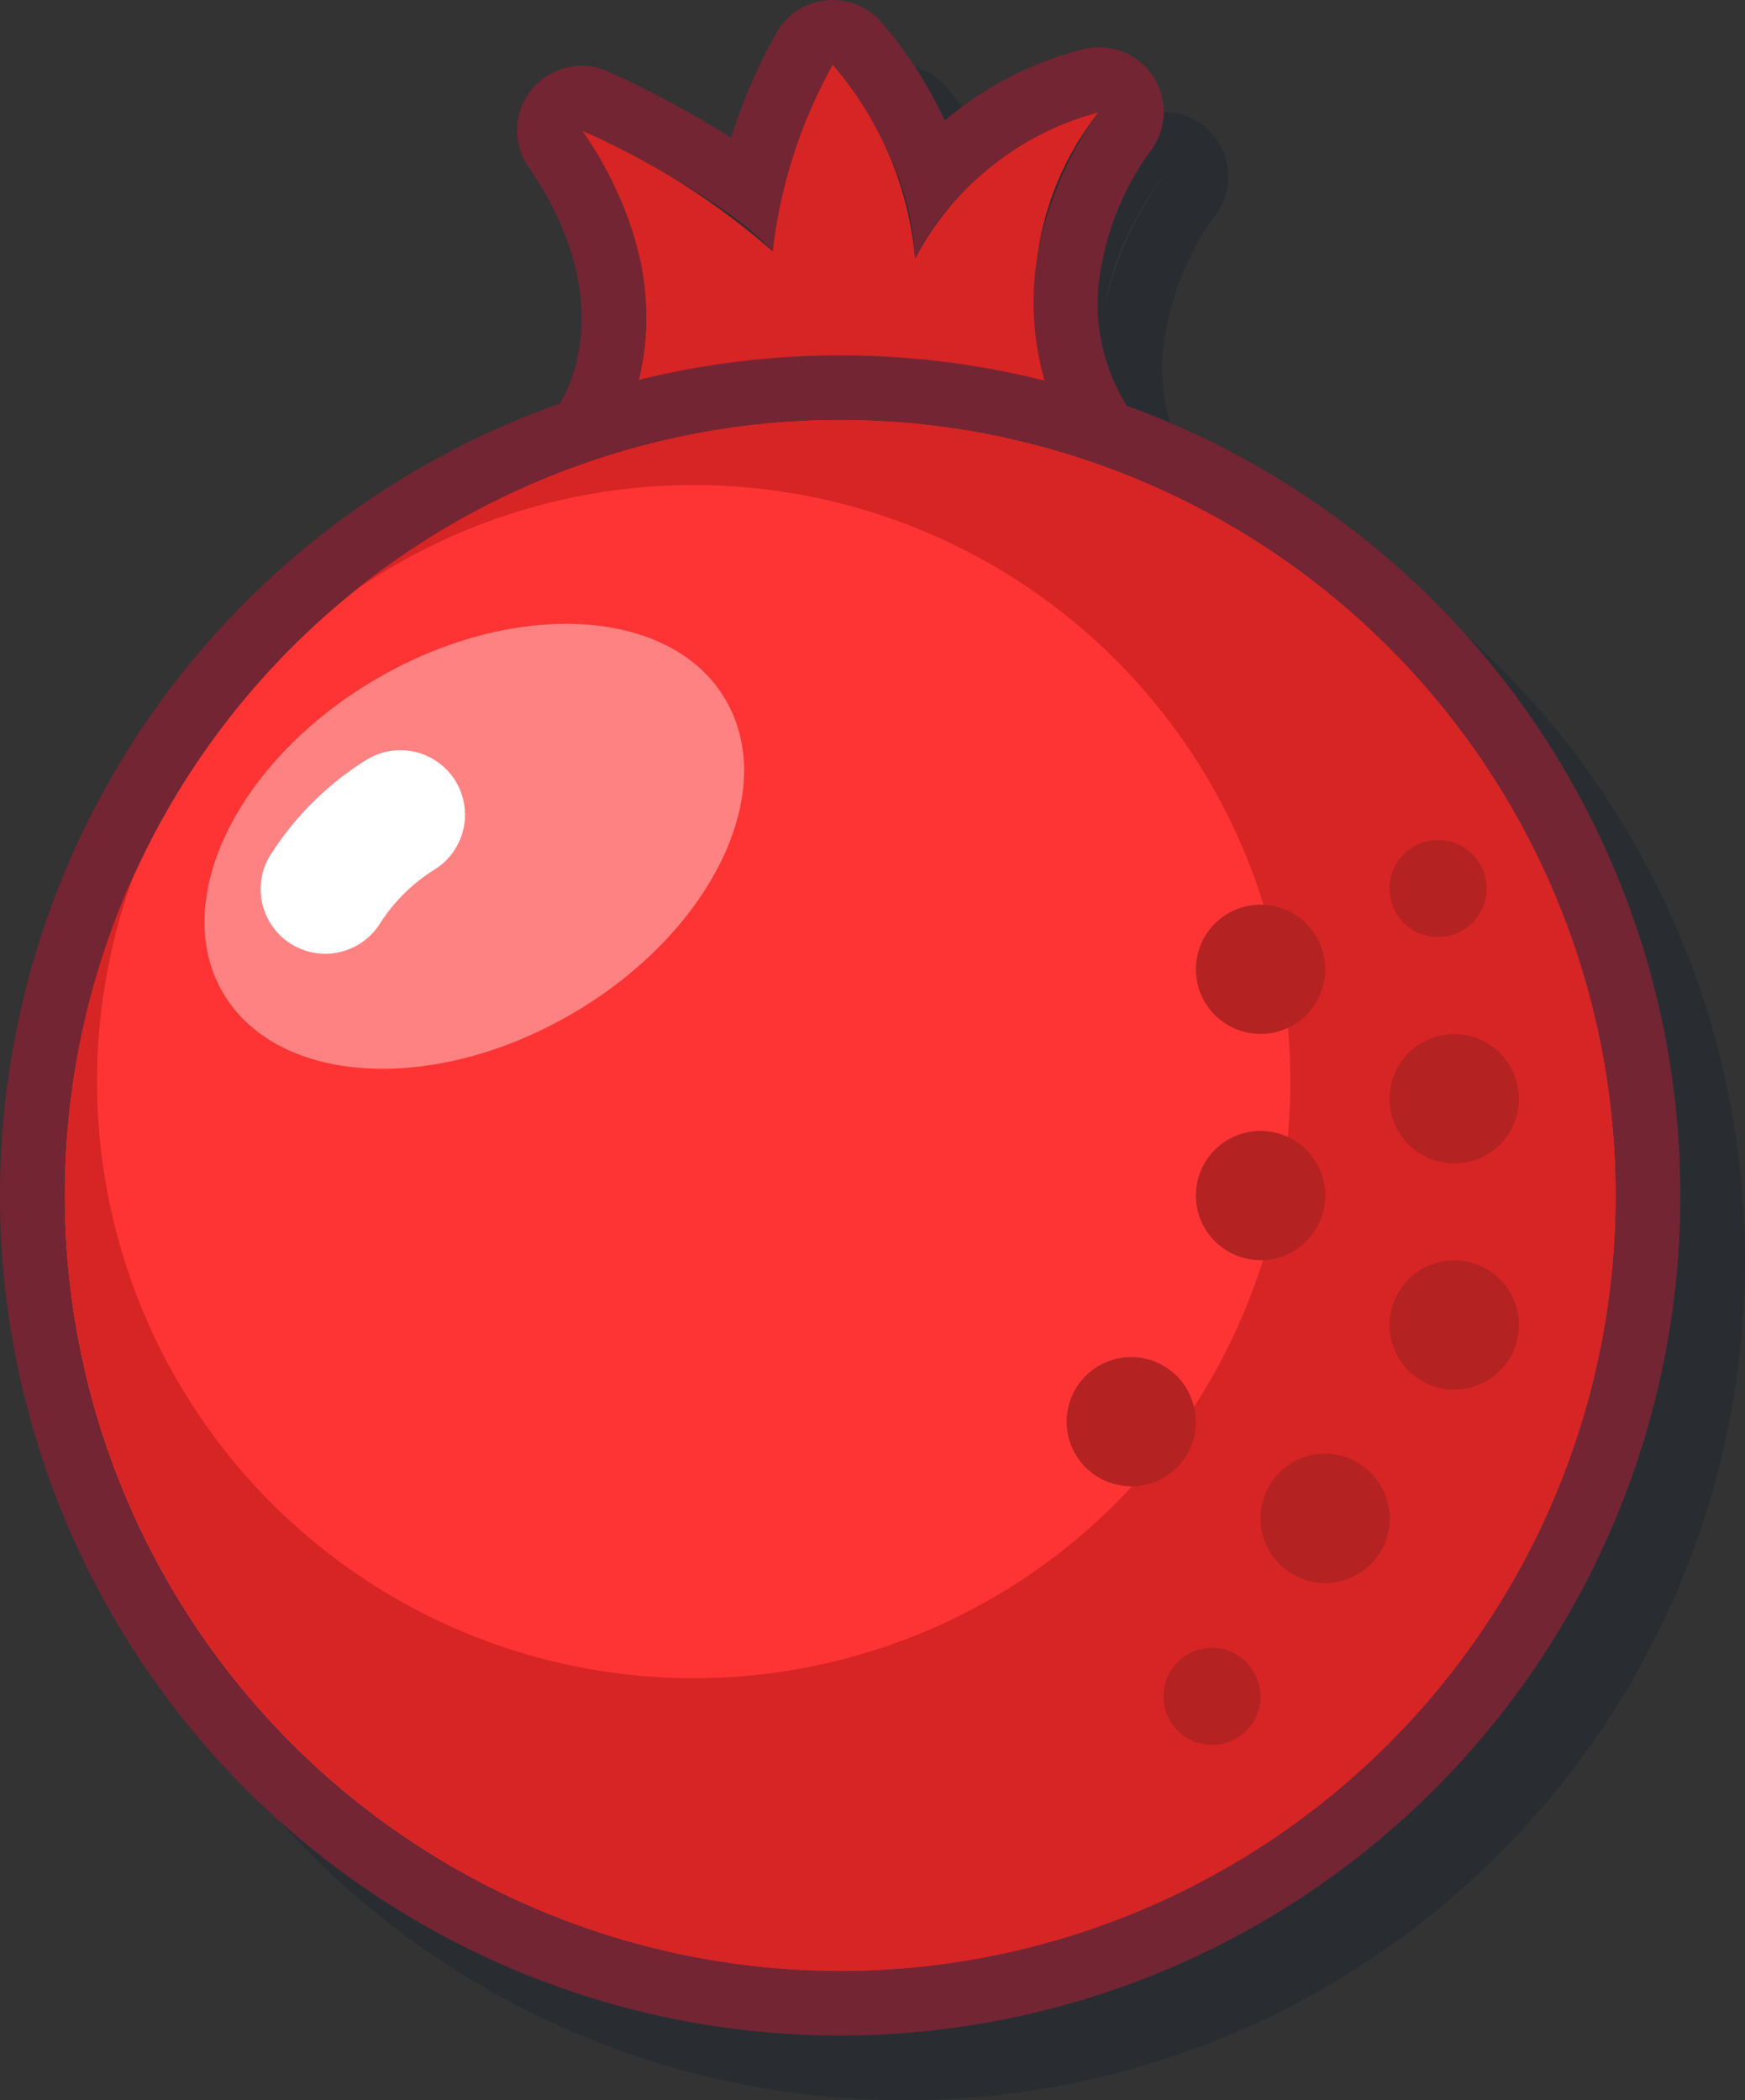
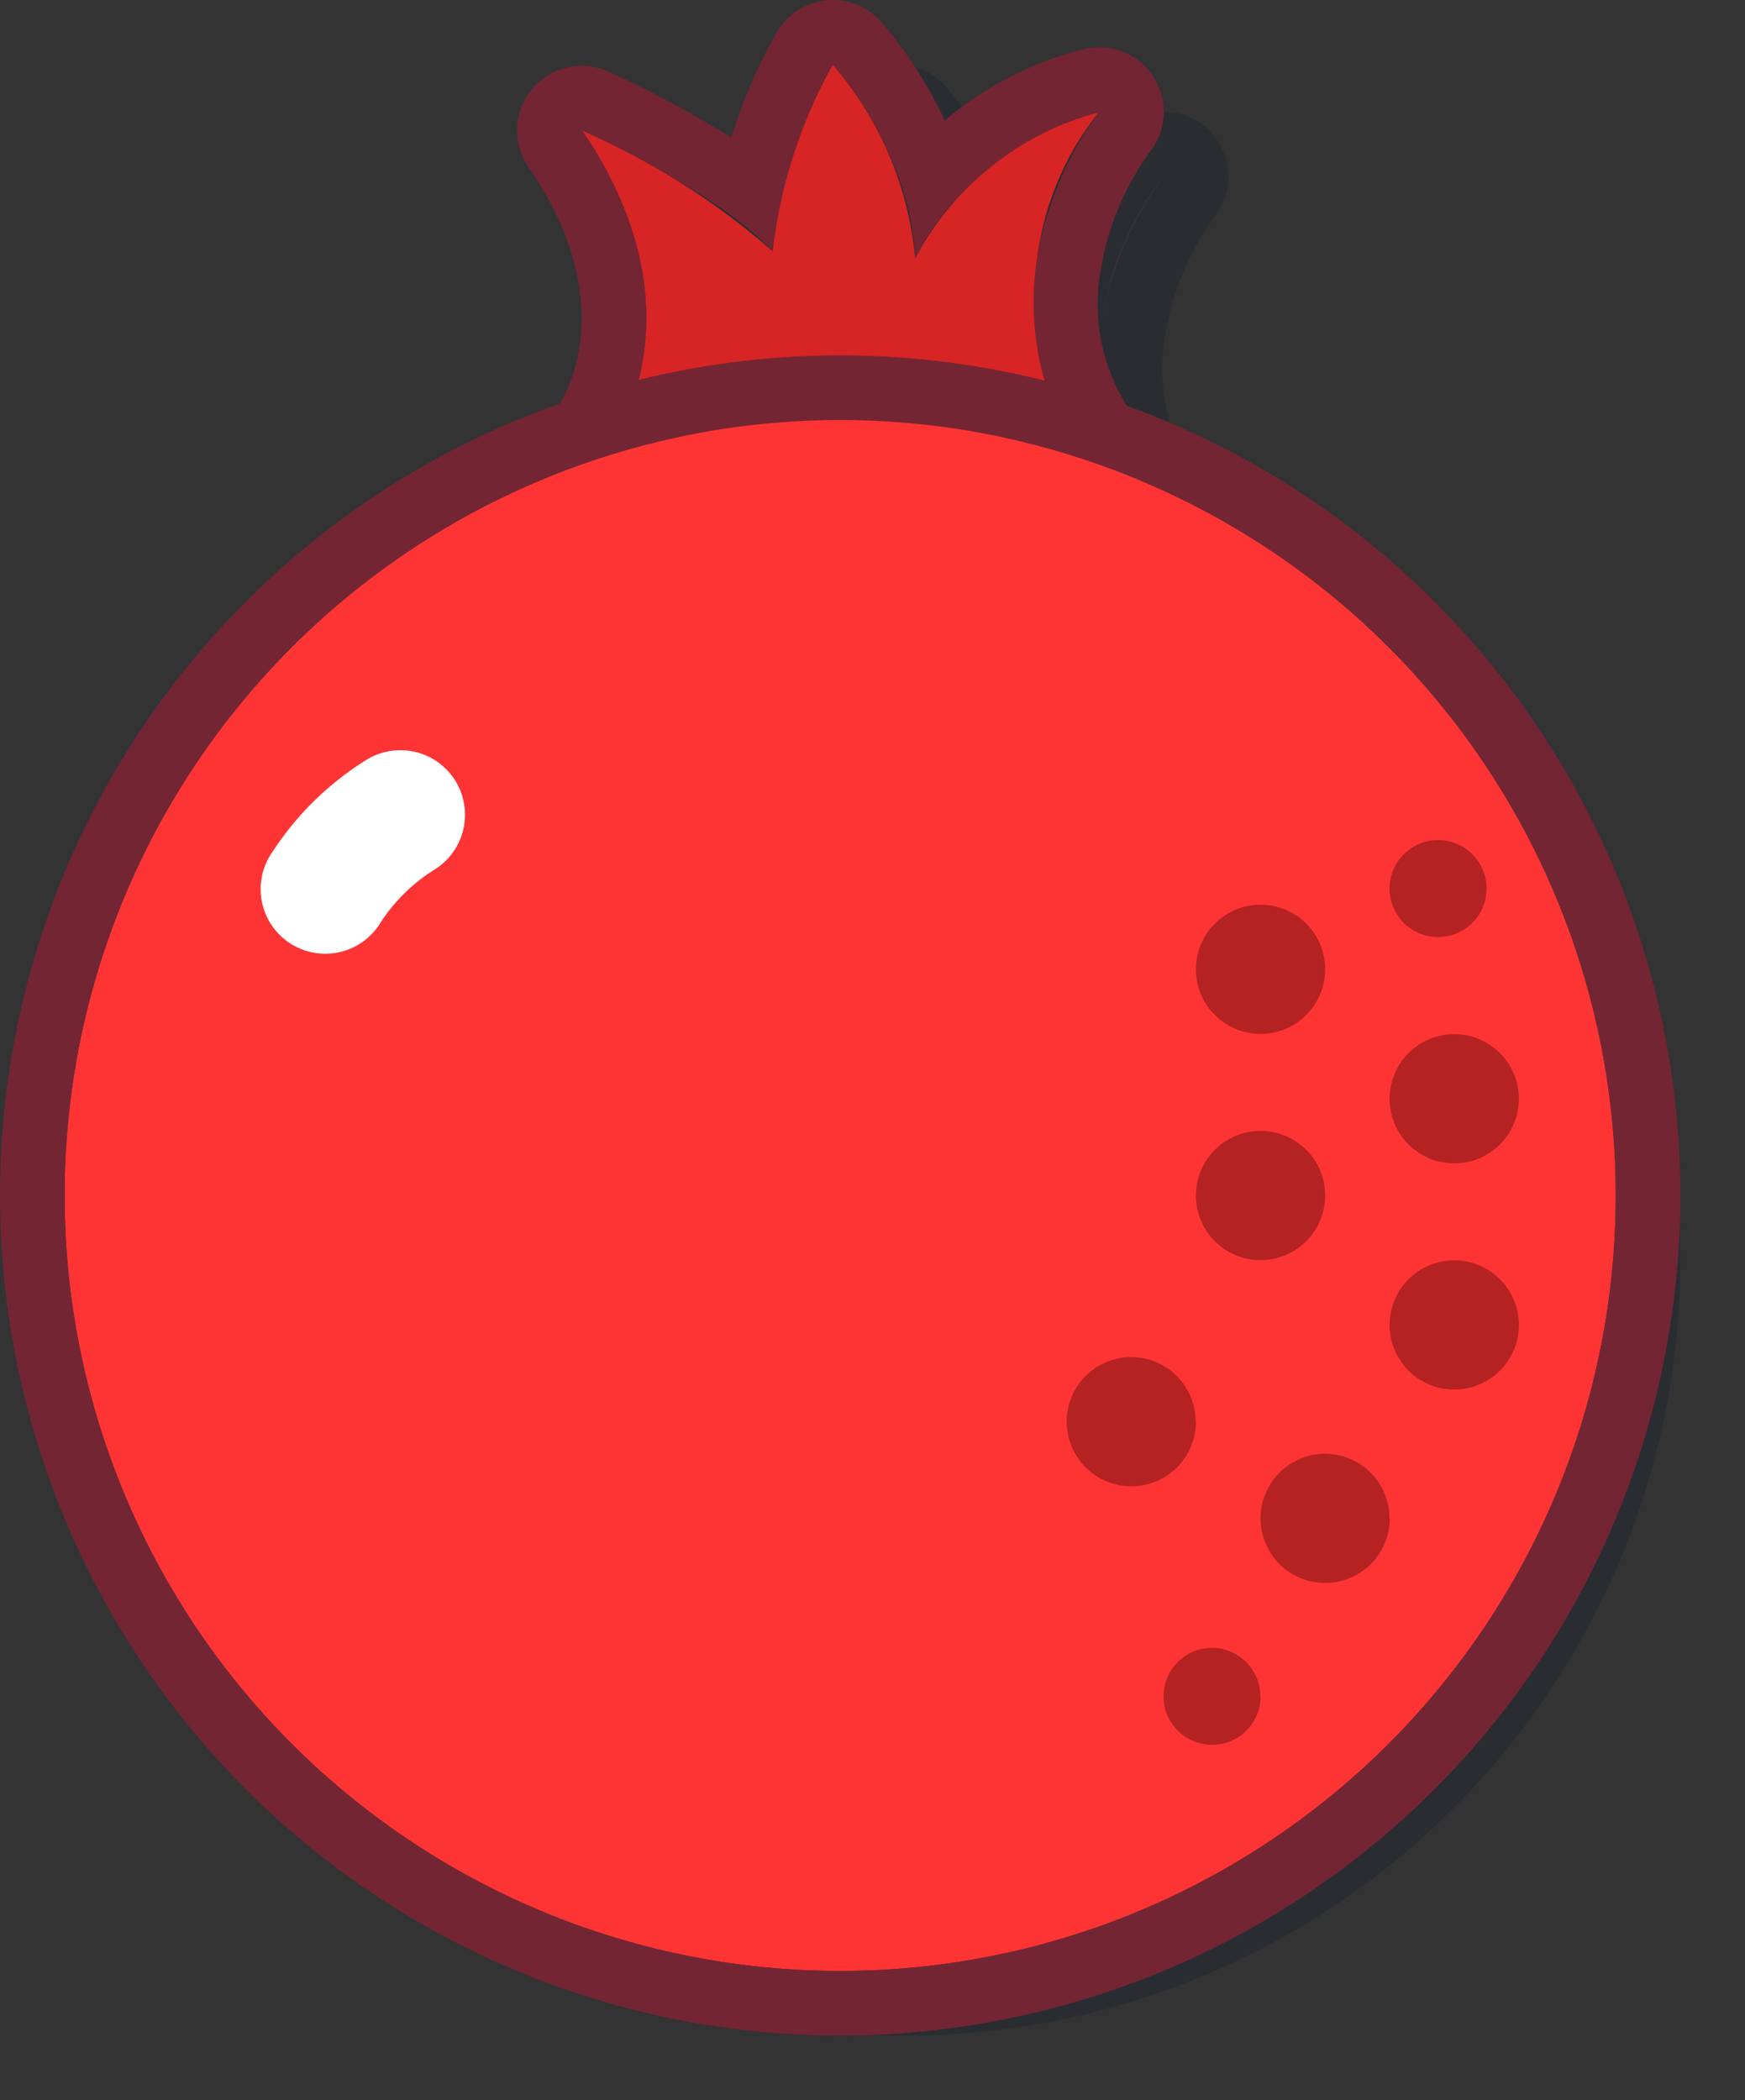
<svg xmlns="http://www.w3.org/2000/svg" width="29" height="34.908" viewBox="0 0 29 34.908">
  <rect x="0" y="0" width="29" height="34.908" fill="#333333" stroke="none" />
  <g id="pomegranate" transform="translate(-20 -18)">
    <path id="Path_362" data-name="Path 362" d="M40,23.094c1.743,2.529.975,4.621.374,5.35a17.58,17.58,0,0,1,7.908,0,4.9,4.9,0,0,1,.311-5.654,4.841,4.841,0,0,0-3.051,2.432A5.713,5.713,0,0,0,44.172,22a8.3,8.3,0,0,0-1,3.1A12.166,12.166,0,0,0,40,23.094Z" transform="translate(-9.259 -1.852)" fill="rgba(0,22,43,0.2)" />
    <path id="Path_363" data-name="Path 363" d="M38.545,28.1a1.074,1.074,0,0,1,.074-1.266c.308-.373,1.032-1.937-.429-4.057a1.074,1.074,0,0,1,1.322-1.59,17.415,17.415,0,0,1,1.671.872c.122.073.248.149.375.23a8.947,8.947,0,0,1,.756-1.749,1.074,1.074,0,0,1,1.732-.182,7.037,7.037,0,0,1,.992,1.5q.035.071.07.145a5.734,5.734,0,0,1,2.3-1.184,1.074,1.074,0,0,1,1.113,1.7,4.617,4.617,0,0,0-.809,1.9,3.2,3.2,0,0,0,.523,2.479,1.074,1.074,0,0,1-1.14,1.661,16.526,16.526,0,0,0-7.364-.005A1.074,1.074,0,0,1,38.545,28.1Zm6.964-5.009a4.4,4.4,0,0,0-.893,1.2,4.518,4.518,0,0,0-.322-1.464,6.227,6.227,0,0,0-.357-.758,5.731,5.731,0,0,0-.691-1,7.522,7.522,0,0,0-.511,1.095c-.1.269-.184.531-.25.775a7.162,7.162,0,0,0-.235,1.231,6.23,6.23,0,0,0-.971-.785c-.163-.111-.332-.218-.5-.322a16.356,16.356,0,0,0-1.7-.9A6.377,6.377,0,0,1,39.9,23.8a4.487,4.487,0,0,1,.129,2.483,3.177,3.177,0,0,1-.581,1.238,12.157,12.157,0,0,1,1.4-.29,18.425,18.425,0,0,1,5.126.029,13.885,13.885,0,0,1,1.384.261,4.219,4.219,0,0,1-.6-1.223,4.757,4.757,0,0,1,.124-2.93,5.521,5.521,0,0,1,.788-1.5,4.636,4.636,0,0,0-1.675.812A5.074,5.074,0,0,0,45.509,23.093Z" transform="translate(-8.333 -0.926)" fill="rgba(0,22,43,0.2)" fill-rule="evenodd" />
    <path id="Path_364" data-name="Path 364" d="M49.778,45.889A12.889,12.889,0,1,1,36.889,33,12.889,12.889,0,0,1,49.778,45.889Z" transform="translate(-1.852 -6.944)" fill="rgba(0,22,43,0.2)" />
-     <path id="Path_365" data-name="Path 365" d="M49.926,44.963A13.963,13.963,0,1,1,35.963,31,13.963,13.963,0,0,1,49.926,44.963ZM35.963,57.852A12.889,12.889,0,1,0,23.074,44.963,12.889,12.889,0,0,0,35.963,57.852Z" transform="translate(-0.926 -6.018)" fill="rgba(0,22,43,0.2)" fill-rule="evenodd" />
    <path id="Path_366" data-name="Path 366" d="M38,21.094c1.743,2.529.975,4.621.374,5.35a17.58,17.58,0,0,1,7.908,0,4.9,4.9,0,0,1,.311-5.654,4.841,4.841,0,0,0-3.051,2.432A5.713,5.713,0,0,0,42.172,20a8.3,8.3,0,0,0-1,3.1A12.168,12.168,0,0,0,38,21.094Z" transform="translate(-8.333 -0.926)" fill="#d72424" />
    <path id="Path_367" data-name="Path 367" d="M36.545,26.1a1.074,1.074,0,0,1,.074-1.266c.308-.373,1.032-1.937-.429-4.057a1.074,1.074,0,0,1,1.322-1.59,17.415,17.415,0,0,1,1.671.872c.122.073.248.149.375.23a8.95,8.95,0,0,1,.756-1.749,1.074,1.074,0,0,1,1.732-.182,7.037,7.037,0,0,1,.992,1.5q.035.071.07.145a5.735,5.735,0,0,1,2.3-1.184,1.074,1.074,0,0,1,1.113,1.7,4.617,4.617,0,0,0-.809,1.9,3.2,3.2,0,0,0,.523,2.479,1.074,1.074,0,0,1-1.14,1.661,16.526,16.526,0,0,0-7.364-.005A1.074,1.074,0,0,1,36.545,26.1Zm6.964-5.009a4.4,4.4,0,0,0-.893,1.2,4.518,4.518,0,0,0-.322-1.464,6.226,6.226,0,0,0-.357-.758,5.73,5.73,0,0,0-.691-1,7.522,7.522,0,0,0-.511,1.095c-.1.269-.184.531-.25.775a7.162,7.162,0,0,0-.235,1.231,6.23,6.23,0,0,0-.971-.785c-.163-.111-.332-.218-.5-.322a16.35,16.35,0,0,0-1.7-.9A6.377,6.377,0,0,1,37.9,21.8a4.487,4.487,0,0,1,.129,2.483,3.177,3.177,0,0,1-.581,1.238,12.157,12.157,0,0,1,1.4-.29,18.425,18.425,0,0,1,5.126.029,13.885,13.885,0,0,1,1.384.261,4.219,4.219,0,0,1-.6-1.223,4.757,4.757,0,0,1,.124-2.93,5.521,5.521,0,0,1,.788-1.5,4.636,4.636,0,0,0-1.675.812A5.074,5.074,0,0,0,43.509,21.093Z" transform="translate(-7.407 0)" fill="#732533" fill-rule="evenodd" />
    <path id="Path_368" data-name="Path 368" d="M47.778,43.889A12.889,12.889,0,1,1,34.889,31,12.889,12.889,0,0,1,47.778,43.889Z" transform="translate(-0.926 -6.018)" fill="#fe3434" />
    <path id="Path_369" data-name="Path 369" d="M47.926,42.963A13.963,13.963,0,1,1,33.963,29,13.963,13.963,0,0,1,47.926,42.963ZM33.963,55.852A12.889,12.889,0,1,0,21.074,42.963,12.889,12.889,0,0,0,33.963,55.852Z" transform="translate(0 -5.093)" fill="#732533" fill-rule="evenodd" />
-     <path id="Path_370" data-name="Path 370" d="M34.889,56.778a12.889,12.889,0,1,0-8.068-22.942,9.916,9.916,0,1,1-3.659,4.7A12.9,12.9,0,0,0,34.889,56.778Z" transform="translate(-0.926 -6.018)" fill="#d72424" fill-rule="evenodd" />
    <path id="Path_371" data-name="Path 371" d="M57.3,46.148a1.074,1.074,0,1,1-1.074-1.074A1.074,1.074,0,0,1,57.3,46.148ZM60.519,48.3a1.074,1.074,0,1,1-1.074-1.074A1.074,1.074,0,0,1,60.519,48.3Zm-.537-3.491A.806.806,0,1,1,59.176,44,.806.806,0,0,1,59.982,44.806Zm.537,7.25a1.074,1.074,0,1,1-1.074-1.074A1.074,1.074,0,0,1,60.519,52.056ZM57.3,49.908a1.074,1.074,0,1,1-1.074-1.074A1.074,1.074,0,0,1,57.3,49.908Zm1.074,5.37A1.074,1.074,0,1,1,57.3,54.2,1.074,1.074,0,0,1,58.37,55.278Zm-3.222-1.611a1.074,1.074,0,1,1-1.074-1.074A1.074,1.074,0,0,1,55.148,53.667Zm1.074,4.565a.806.806,0,1,1-.806-.806A.806.806,0,0,1,56.222,58.232Z" transform="translate(-15.277 -12.037)" fill="#b42222" />
-     <path id="Path_372" data-name="Path 372" d="M34.991,38.573c.9,1.538-.248,3.874-2.554,5.217s-4.9,1.187-5.8-.351.248-3.874,2.554-5.218S34.1,37.036,34.991,38.573Z" transform="translate(-2.932 -8.939)" fill="#ff8282" />
    <path id="Path_373" data-name="Path 373" d="M31.315,41.723A1.074,1.074,0,0,1,30.98,43.2a2.89,2.89,0,0,0-.9.878,1.074,1.074,0,1,1-1.8-1.169,5.037,5.037,0,0,1,1.557-1.526A1.074,1.074,0,0,1,31.315,41.723Z" transform="translate(-3.751 -10.751)" fill="#fff" fill-rule="evenodd" />
  </g>
</svg>